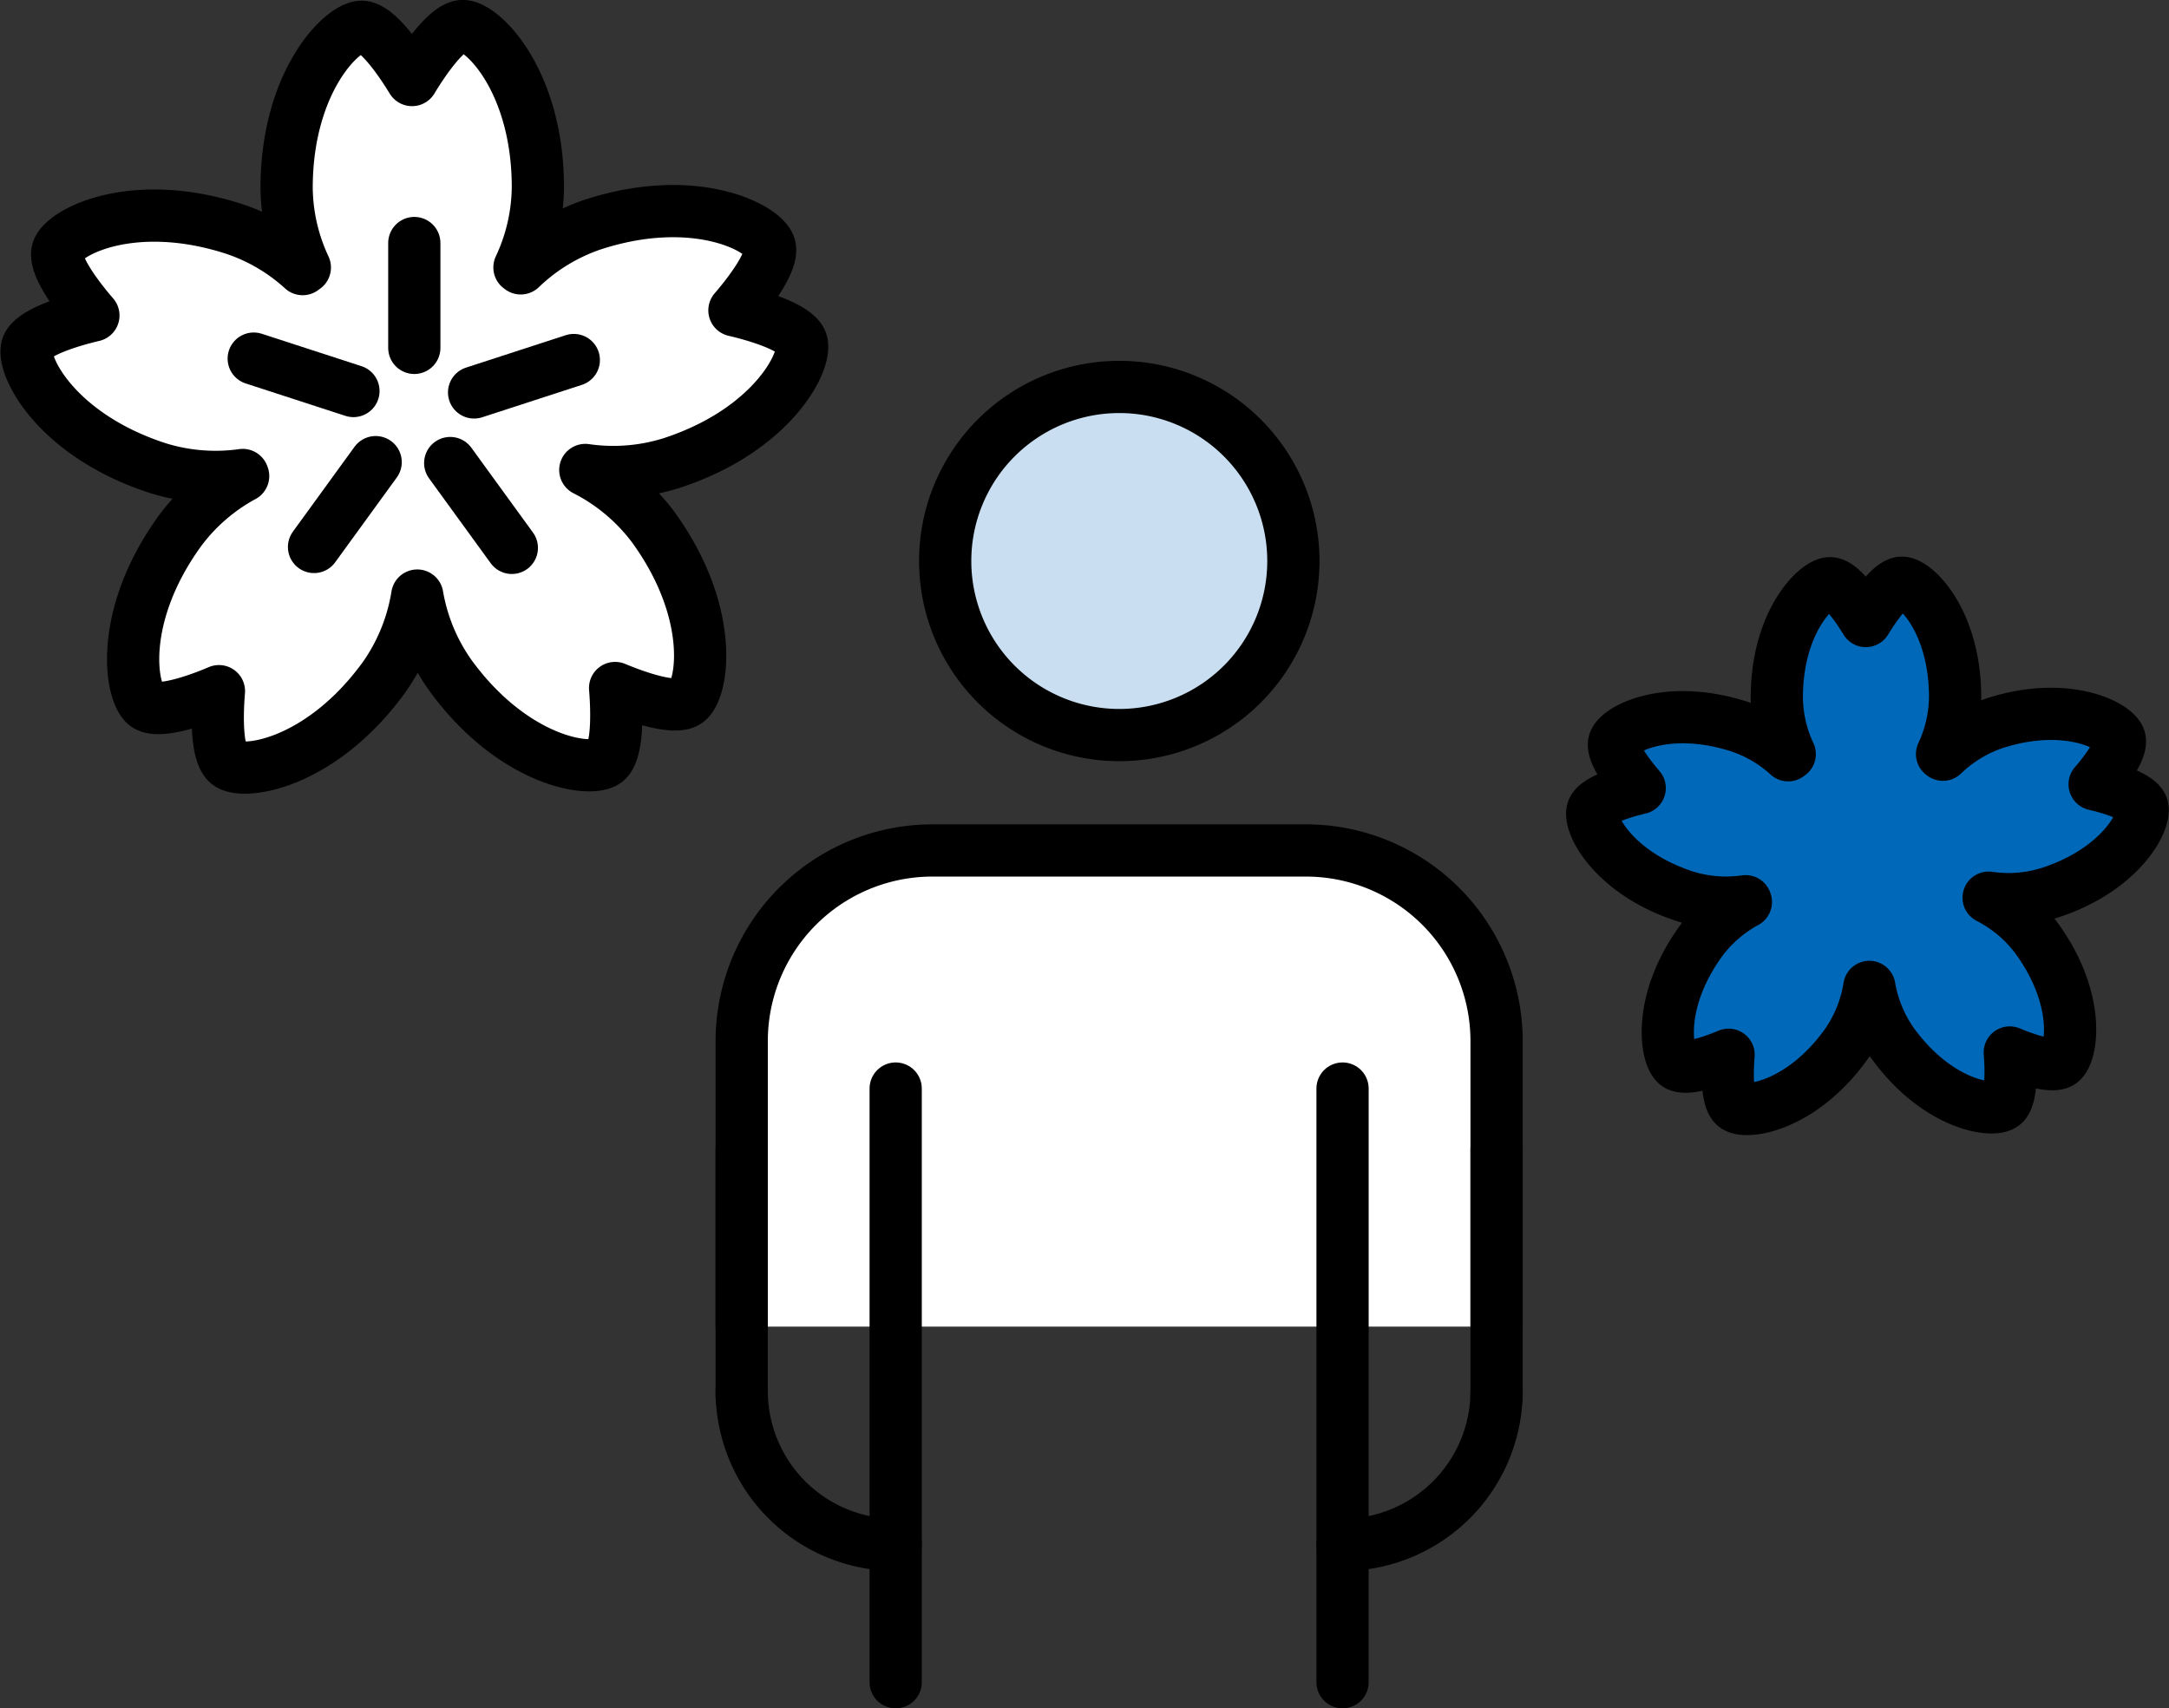
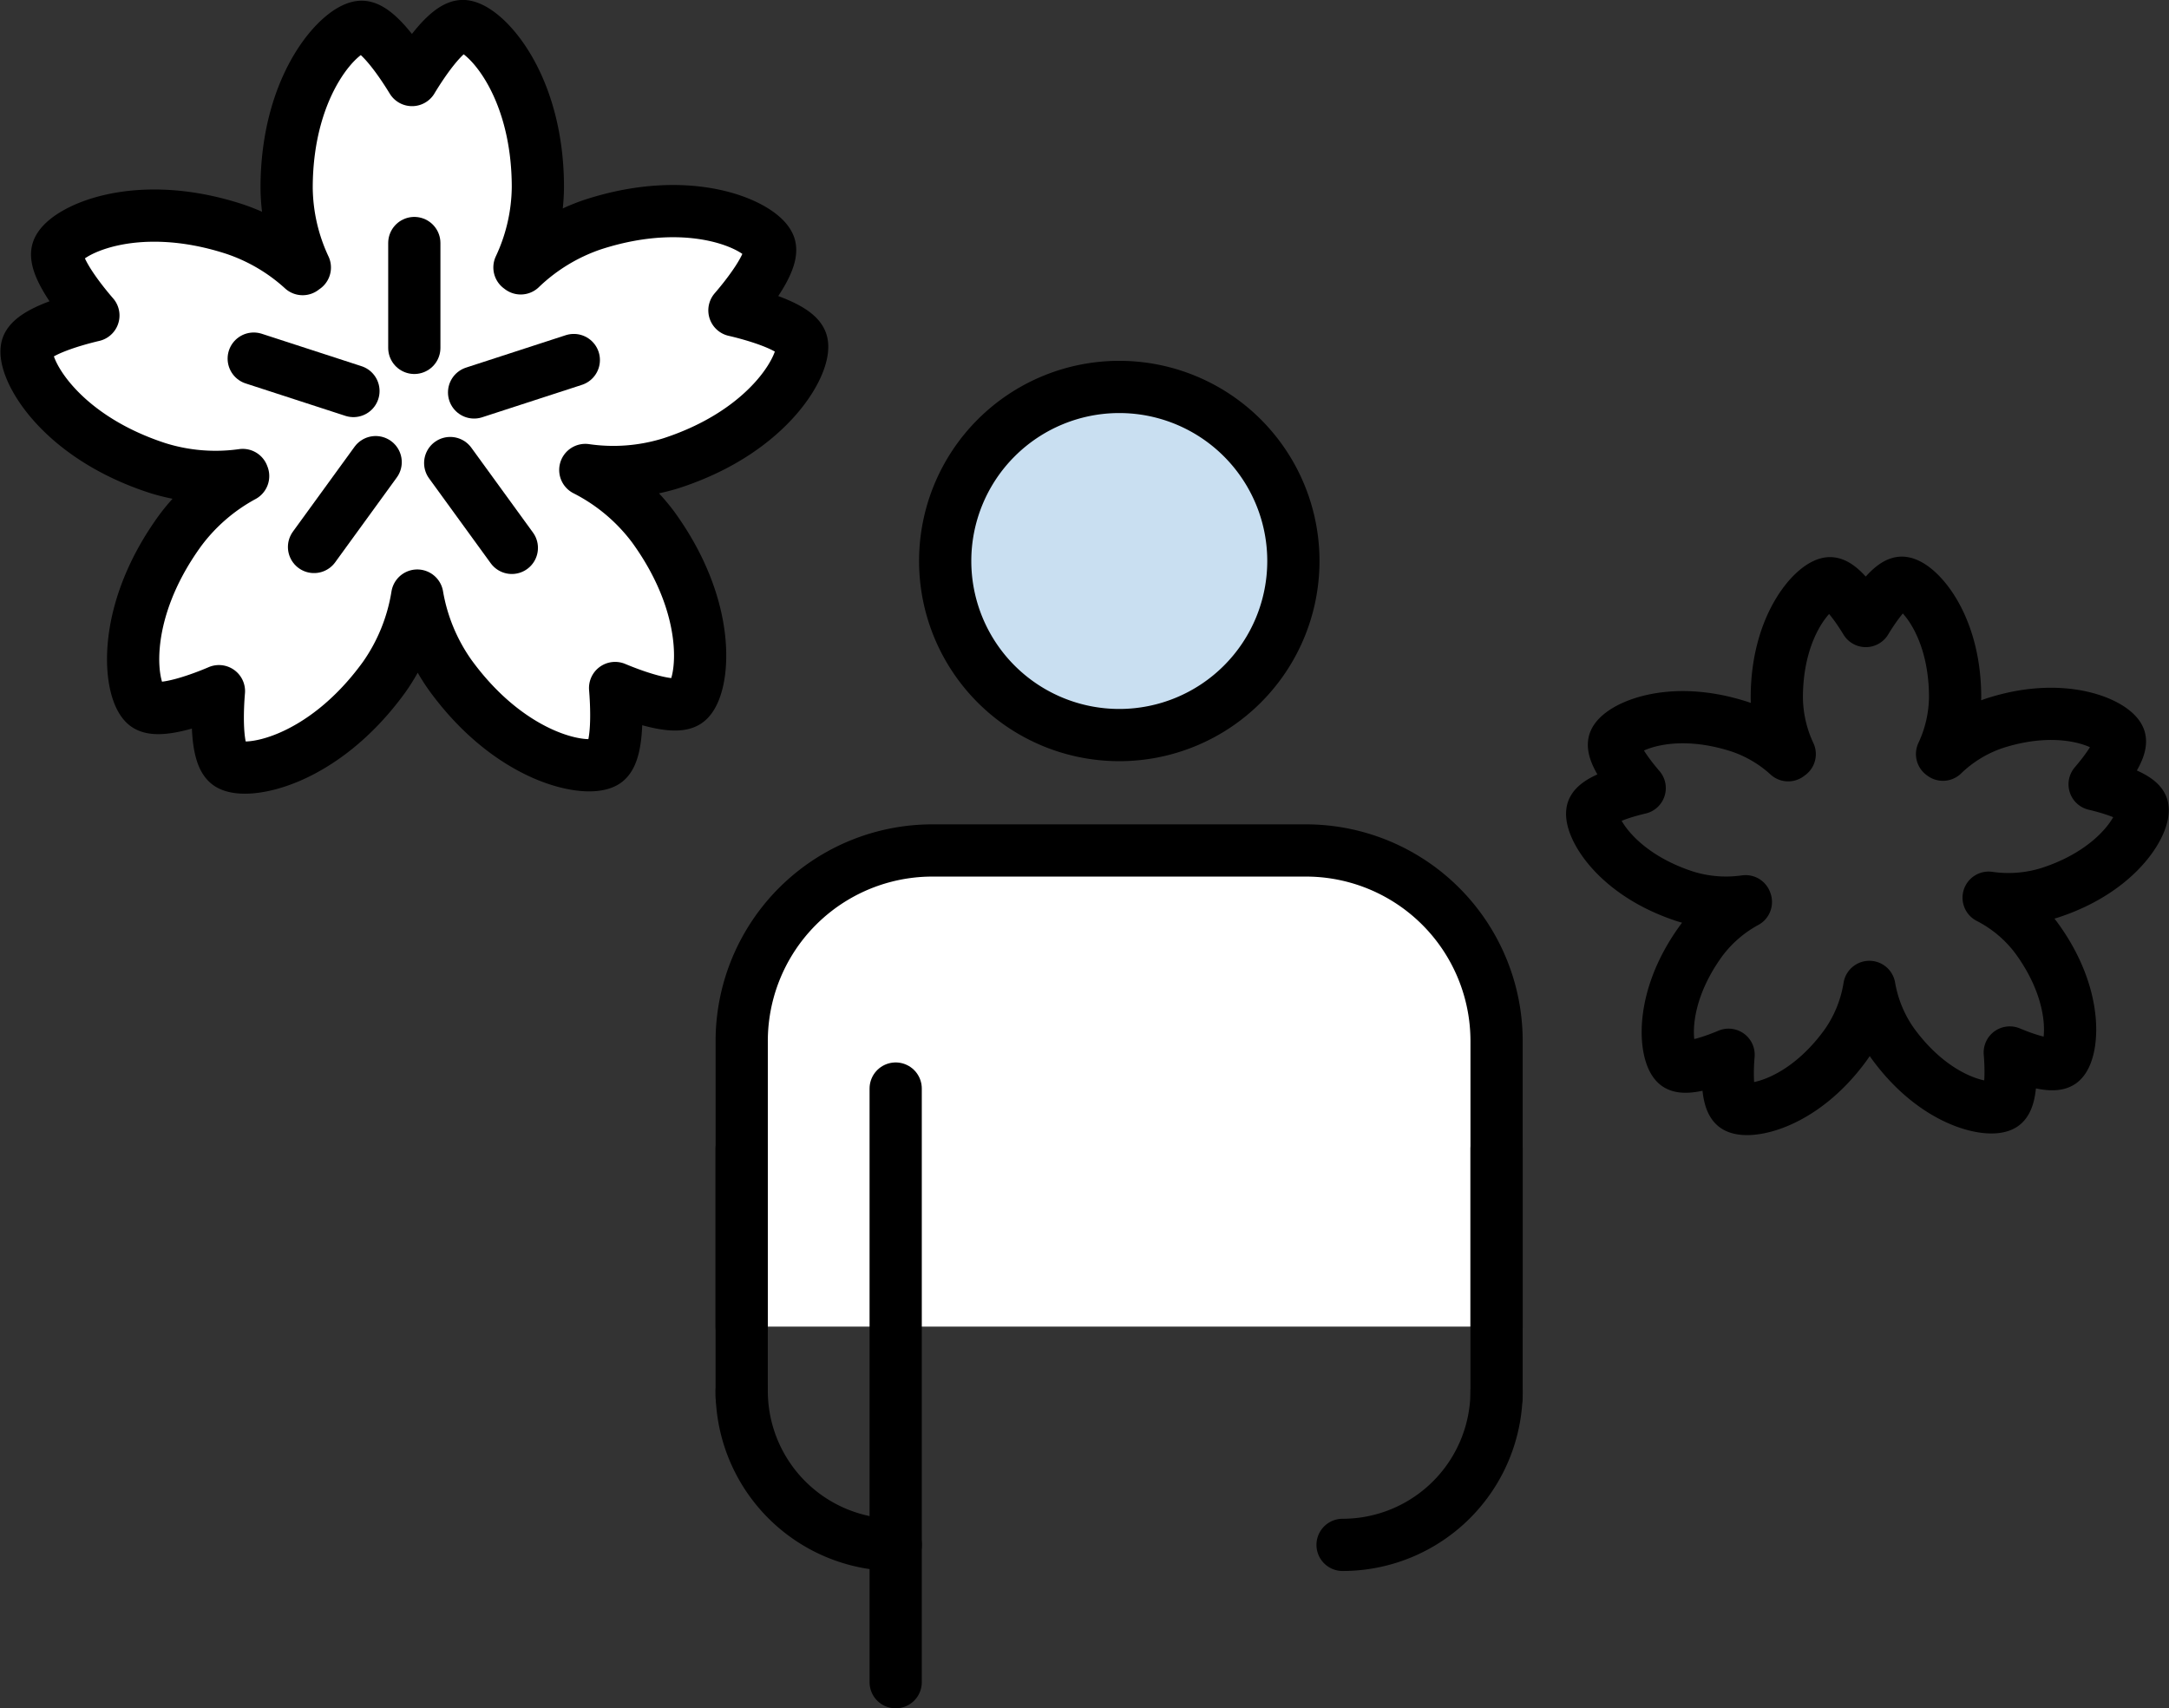
<svg xmlns="http://www.w3.org/2000/svg" width="62.294" height="49.072" viewBox="0 0 62.294 49.072">
  <rect x="0" y="0" width="62.294" height="49.072" fill="#333333" stroke="none" />
  <path id="パス_109517" data-name="パス 109517" d="M37.136,16.115a5,5,0,1,1-5-5,5,5,0,0,1,5,5" transform="translate(0.01)" fill="#c9dff1" />
  <path id="パス_109518" data-name="パス 109518" d="M37.136,16.115a5,5,0,1,1-5-5A5,5,0,0,1,37.136,16.115Z" transform="translate(0.01)" fill="none" stroke="#000" stroke-miterlimit="10" stroke-width="1.5" />
  <path id="パス_109519" data-name="パス 109519" d="M42.972,38.107V29.916a5.476,5.476,0,0,0-5.466-5.486H26.758a5.476,5.476,0,0,0-5.466,5.486v8.191" transform="translate(0.01)" fill="#fff" />
  <path id="パス_109520" data-name="パス 109520" d="M42.972,38.107V29.916a5.476,5.476,0,0,0-5.466-5.486H26.758a5.476,5.476,0,0,0-5.466,5.486v8.191" transform="translate(0.01)" fill="none" stroke="#000" stroke-linecap="round" stroke-linejoin="round" stroke-width="1.5" />
  <line id="線_11555" data-name="線 11555" y1="7.131" transform="translate(42.982 32.992)" fill="#fff" />
  <line id="線_11556" data-name="線 11556" y1="7.131" transform="translate(42.982 32.992)" fill="none" stroke="#000" stroke-linecap="round" stroke-linejoin="round" stroke-width="1.5" />
  <line id="線_11557" data-name="線 11557" y2="17.053" transform="translate(25.724 31.269)" fill="#fff" />
  <line id="線_11558" data-name="線 11558" y2="17.053" transform="translate(25.724 31.269)" fill="none" stroke="#000" stroke-linecap="round" stroke-linejoin="round" stroke-width="1.5" />
  <line id="線_11559" data-name="線 11559" y2="17.053" transform="translate(38.558 31.269)" fill="#fff" />
-   <line id="線_11560" data-name="線 11560" y2="17.053" transform="translate(38.558 31.269)" fill="none" stroke="#000" stroke-linecap="round" stroke-linejoin="round" stroke-width="1.5" />
  <line id="線_11561" data-name="線 11561" y2="7.131" transform="translate(21.301 32.991)" fill="#fff" />
  <line id="線_11562" data-name="線 11562" y2="7.131" transform="translate(21.301 32.991)" fill="none" stroke="#000" stroke-linecap="round" stroke-linejoin="round" stroke-width="1.5" />
  <path id="パス_109521" data-name="パス 109521" d="M25.715,44.377a4.423,4.423,0,0,1-4.423-4.423" transform="translate(0.01)" fill="none" stroke="#000" stroke-linecap="round" stroke-linejoin="round" stroke-width="1.5" />
  <path id="パス_109522" data-name="パス 109522" d="M38.549,44.377a4.423,4.423,0,0,0,4.423-4.423" transform="translate(0.01)" fill="none" stroke="#000" stroke-linecap="round" stroke-linejoin="round" stroke-width="1.5" />
  <path id="パス_109523" data-name="パス 109523" d="M19.267,13.305c2.9-.942,3.918-2.94,3.742-3.481-.154-.472-1.565-.826-1.926-.909.26-.3,1.159-1.385,1.008-1.849-.176-.542-2.173-1.559-5.073-.617a5.558,5.558,0,0,0-2.073,1.26l-.036-.027a5.532,5.532,0,0,0,.529-2.3c0-3.049-1.586-4.634-2.155-4.634-.5,0-1.268,1.233-1.459,1.551C11.618,1.96,10.865.77,10.377.77,9.808.77,8.222,2.355,8.222,5.4a5.51,5.51,0,0,0,.523,2.284c-.022.015-.042.03-.063.046A5.5,5.5,0,0,0,6.721,6.578c-2.9-.942-4.9.076-5.073.617-.153.471.781,1.588,1.024,1.867-.387.091-1.752.439-1.9.9-.176.542.842,2.539,3.742,3.482a5.574,5.574,0,0,0,2.447.2l.012.031a5.539,5.539,0,0,0-1.807,1.564c-1.792,2.466-1.441,4.681-.981,5.015.4.292,1.752-.252,2.093-.4-.034.4-.124,1.8.271,2.088.46.335,2.675-.016,4.467-2.482a5.611,5.611,0,0,0,.958-2.352,5.57,5.57,0,0,0,.946,2.284c1.792,2.467,4.006,2.818,4.467,2.483.4-.291.3-1.743.269-2.112.367.154,1.676.674,2.07.387.461-.334.812-2.549-.98-5.015A5.608,5.608,0,0,0,16.8,13.5a5.579,5.579,0,0,0,2.465-.193" transform="translate(0.01)" fill="#fff" />
  <path id="パス_109524" data-name="パス 109524" d="M19.267,13.305c2.9-.942,3.918-2.94,3.742-3.481-.154-.472-1.565-.826-1.926-.909.26-.3,1.159-1.385,1.008-1.849-.176-.542-2.173-1.559-5.073-.617a5.558,5.558,0,0,0-2.073,1.26l-.036-.027a5.532,5.532,0,0,0,.529-2.3c0-3.049-1.586-4.634-2.155-4.634-.5,0-1.268,1.233-1.459,1.551C11.618,1.96,10.865.77,10.377.77,9.808.77,8.222,2.355,8.222,5.4a5.51,5.51,0,0,0,.523,2.284c-.022.015-.042.03-.063.046A5.5,5.5,0,0,0,6.721,6.578c-2.9-.942-4.9.076-5.073.617-.153.471.781,1.588,1.024,1.867-.387.091-1.752.439-1.9.9-.176.542.842,2.539,3.742,3.482a5.574,5.574,0,0,0,2.447.2l.012.031a5.539,5.539,0,0,0-1.807,1.564c-1.792,2.466-1.441,4.681-.981,5.015.4.292,1.752-.252,2.093-.4-.034.4-.124,1.8.271,2.088.46.335,2.675-.016,4.467-2.482a5.611,5.611,0,0,0,.958-2.352,5.57,5.57,0,0,0,.946,2.284c1.792,2.467,4.006,2.818,4.467,2.483.4-.291.3-1.743.269-2.112.367.154,1.676.674,2.07.387.461-.334.812-2.549-.98-5.015A5.608,5.608,0,0,0,16.8,13.5,5.579,5.579,0,0,0,19.267,13.305Z" transform="translate(0.01)" fill="none" stroke="#000" stroke-linecap="round" stroke-linejoin="round" stroke-width="1.5" />
-   <path id="パス_109525" data-name="パス 109525" d="M58.859,25.645c2.058-.669,2.78-2.087,2.655-2.471-.108-.334-1.111-.585-1.366-.645.184-.213.822-.983.715-1.312-.125-.384-1.542-1.107-3.6-.438a3.952,3.952,0,0,0-1.472.9l-.025-.019a3.934,3.934,0,0,0,.375-1.632c0-2.163-1.125-3.289-1.53-3.289-.351,0-.9.876-1.035,1.1-.146-.242-.68-1.086-1.027-1.086-.4,0-1.529,1.125-1.529,3.289a3.915,3.915,0,0,0,.371,1.62l-.044.033a3.914,3.914,0,0,0-1.392-.82c-2.059-.669-3.476.053-3.6.438-.108.334.555,1.126.727,1.325-.275.064-1.243.311-1.351.641-.125.384.6,1.8,2.656,2.47a3.932,3.932,0,0,0,1.737.139l.008.022a3.945,3.945,0,0,0-1.282,1.11c-1.273,1.751-1.023,3.322-.7,3.56.285.207,1.243-.179,1.485-.282-.024.281-.089,1.279.193,1.482.326.238,1.9-.011,3.17-1.762a3.97,3.97,0,0,0,.68-1.669,3.969,3.969,0,0,0,.671,1.622c1.272,1.75,2.844,2,3.171,1.762.284-.207.213-1.238.191-1.5.26.11,1.189.479,1.469.276.327-.238.576-1.809-.7-3.56a3.973,3.973,0,0,0-1.376-1.163,3.942,3.942,0,0,0,1.749-.137" transform="translate(0.01)" fill="#0068b8" />
  <path id="パス_109526" data-name="パス 109526" d="M58.859,25.645c2.058-.669,2.78-2.087,2.655-2.471-.108-.334-1.111-.585-1.366-.645.184-.213.822-.983.715-1.312-.125-.384-1.542-1.107-3.6-.438a3.952,3.952,0,0,0-1.472.9l-.025-.019a3.934,3.934,0,0,0,.375-1.632c0-2.163-1.125-3.289-1.53-3.289-.351,0-.9.876-1.035,1.1-.146-.242-.68-1.086-1.027-1.086-.4,0-1.529,1.125-1.529,3.289a3.915,3.915,0,0,0,.371,1.62l-.044.033a3.914,3.914,0,0,0-1.392-.82c-2.059-.669-3.476.053-3.6.438-.108.334.555,1.126.727,1.325-.275.064-1.243.311-1.351.641-.125.384.6,1.8,2.656,2.47a3.932,3.932,0,0,0,1.737.139l.008.022a3.945,3.945,0,0,0-1.282,1.11c-1.273,1.751-1.023,3.322-.7,3.56.285.207,1.243-.179,1.485-.282-.024.281-.089,1.279.193,1.482.326.238,1.9-.011,3.17-1.762a3.97,3.97,0,0,0,.68-1.669,3.969,3.969,0,0,0,.671,1.622c1.272,1.75,2.844,2,3.171,1.762.284-.207.213-1.238.191-1.5.26.11,1.189.479,1.469.276.327-.238.576-1.809-.7-3.56a3.973,3.973,0,0,0-1.376-1.163A3.942,3.942,0,0,0,58.859,25.645Z" transform="translate(0.01)" fill="none" stroke="#000" stroke-linecap="round" stroke-linejoin="round" stroke-width="1.5" />
  <line id="線_11563" data-name="線 11563" y2="3.012" transform="translate(11.899 6.981)" fill="#fff" />
  <line id="線_11564" data-name="線 11564" y2="3.012" transform="translate(11.899 6.981)" fill="none" stroke="#000" stroke-linecap="round" stroke-linejoin="round" stroke-width="1.5" />
  <line id="線_11565" data-name="線 11565" x2="2.864" y2="0.931" transform="translate(7.287 10.301)" fill="#fff" />
  <line id="線_11566" data-name="線 11566" x2="2.864" y2="0.931" transform="translate(7.287 10.301)" fill="none" stroke="#000" stroke-linecap="round" stroke-linejoin="round" stroke-width="1.5" />
  <line id="線_11567" data-name="線 11567" y1="2.437" x2="1.77" transform="translate(9.019 13.275)" fill="#fff" />
  <line id="線_11568" data-name="線 11568" y1="2.437" x2="1.77" transform="translate(9.019 13.275)" fill="none" stroke="#000" stroke-linecap="round" stroke-linejoin="round" stroke-width="1.5" />
  <line id="線_11569" data-name="線 11569" x1="1.77" y1="2.437" transform="translate(12.93 13.301)" fill="#fff" />
  <line id="線_11570" data-name="線 11570" x1="1.77" y1="2.437" transform="translate(12.93 13.301)" fill="none" stroke="#000" stroke-linecap="round" stroke-linejoin="round" stroke-width="1.5" />
  <line id="線_11571" data-name="線 11571" x1="2.864" y2="0.931" transform="translate(13.616 10.342)" fill="#fff" />
  <line id="線_11572" data-name="線 11572" x1="2.864" y2="0.931" transform="translate(13.616 10.342)" fill="none" stroke="#000" stroke-linecap="round" stroke-linejoin="round" stroke-width="1.5" />
</svg>